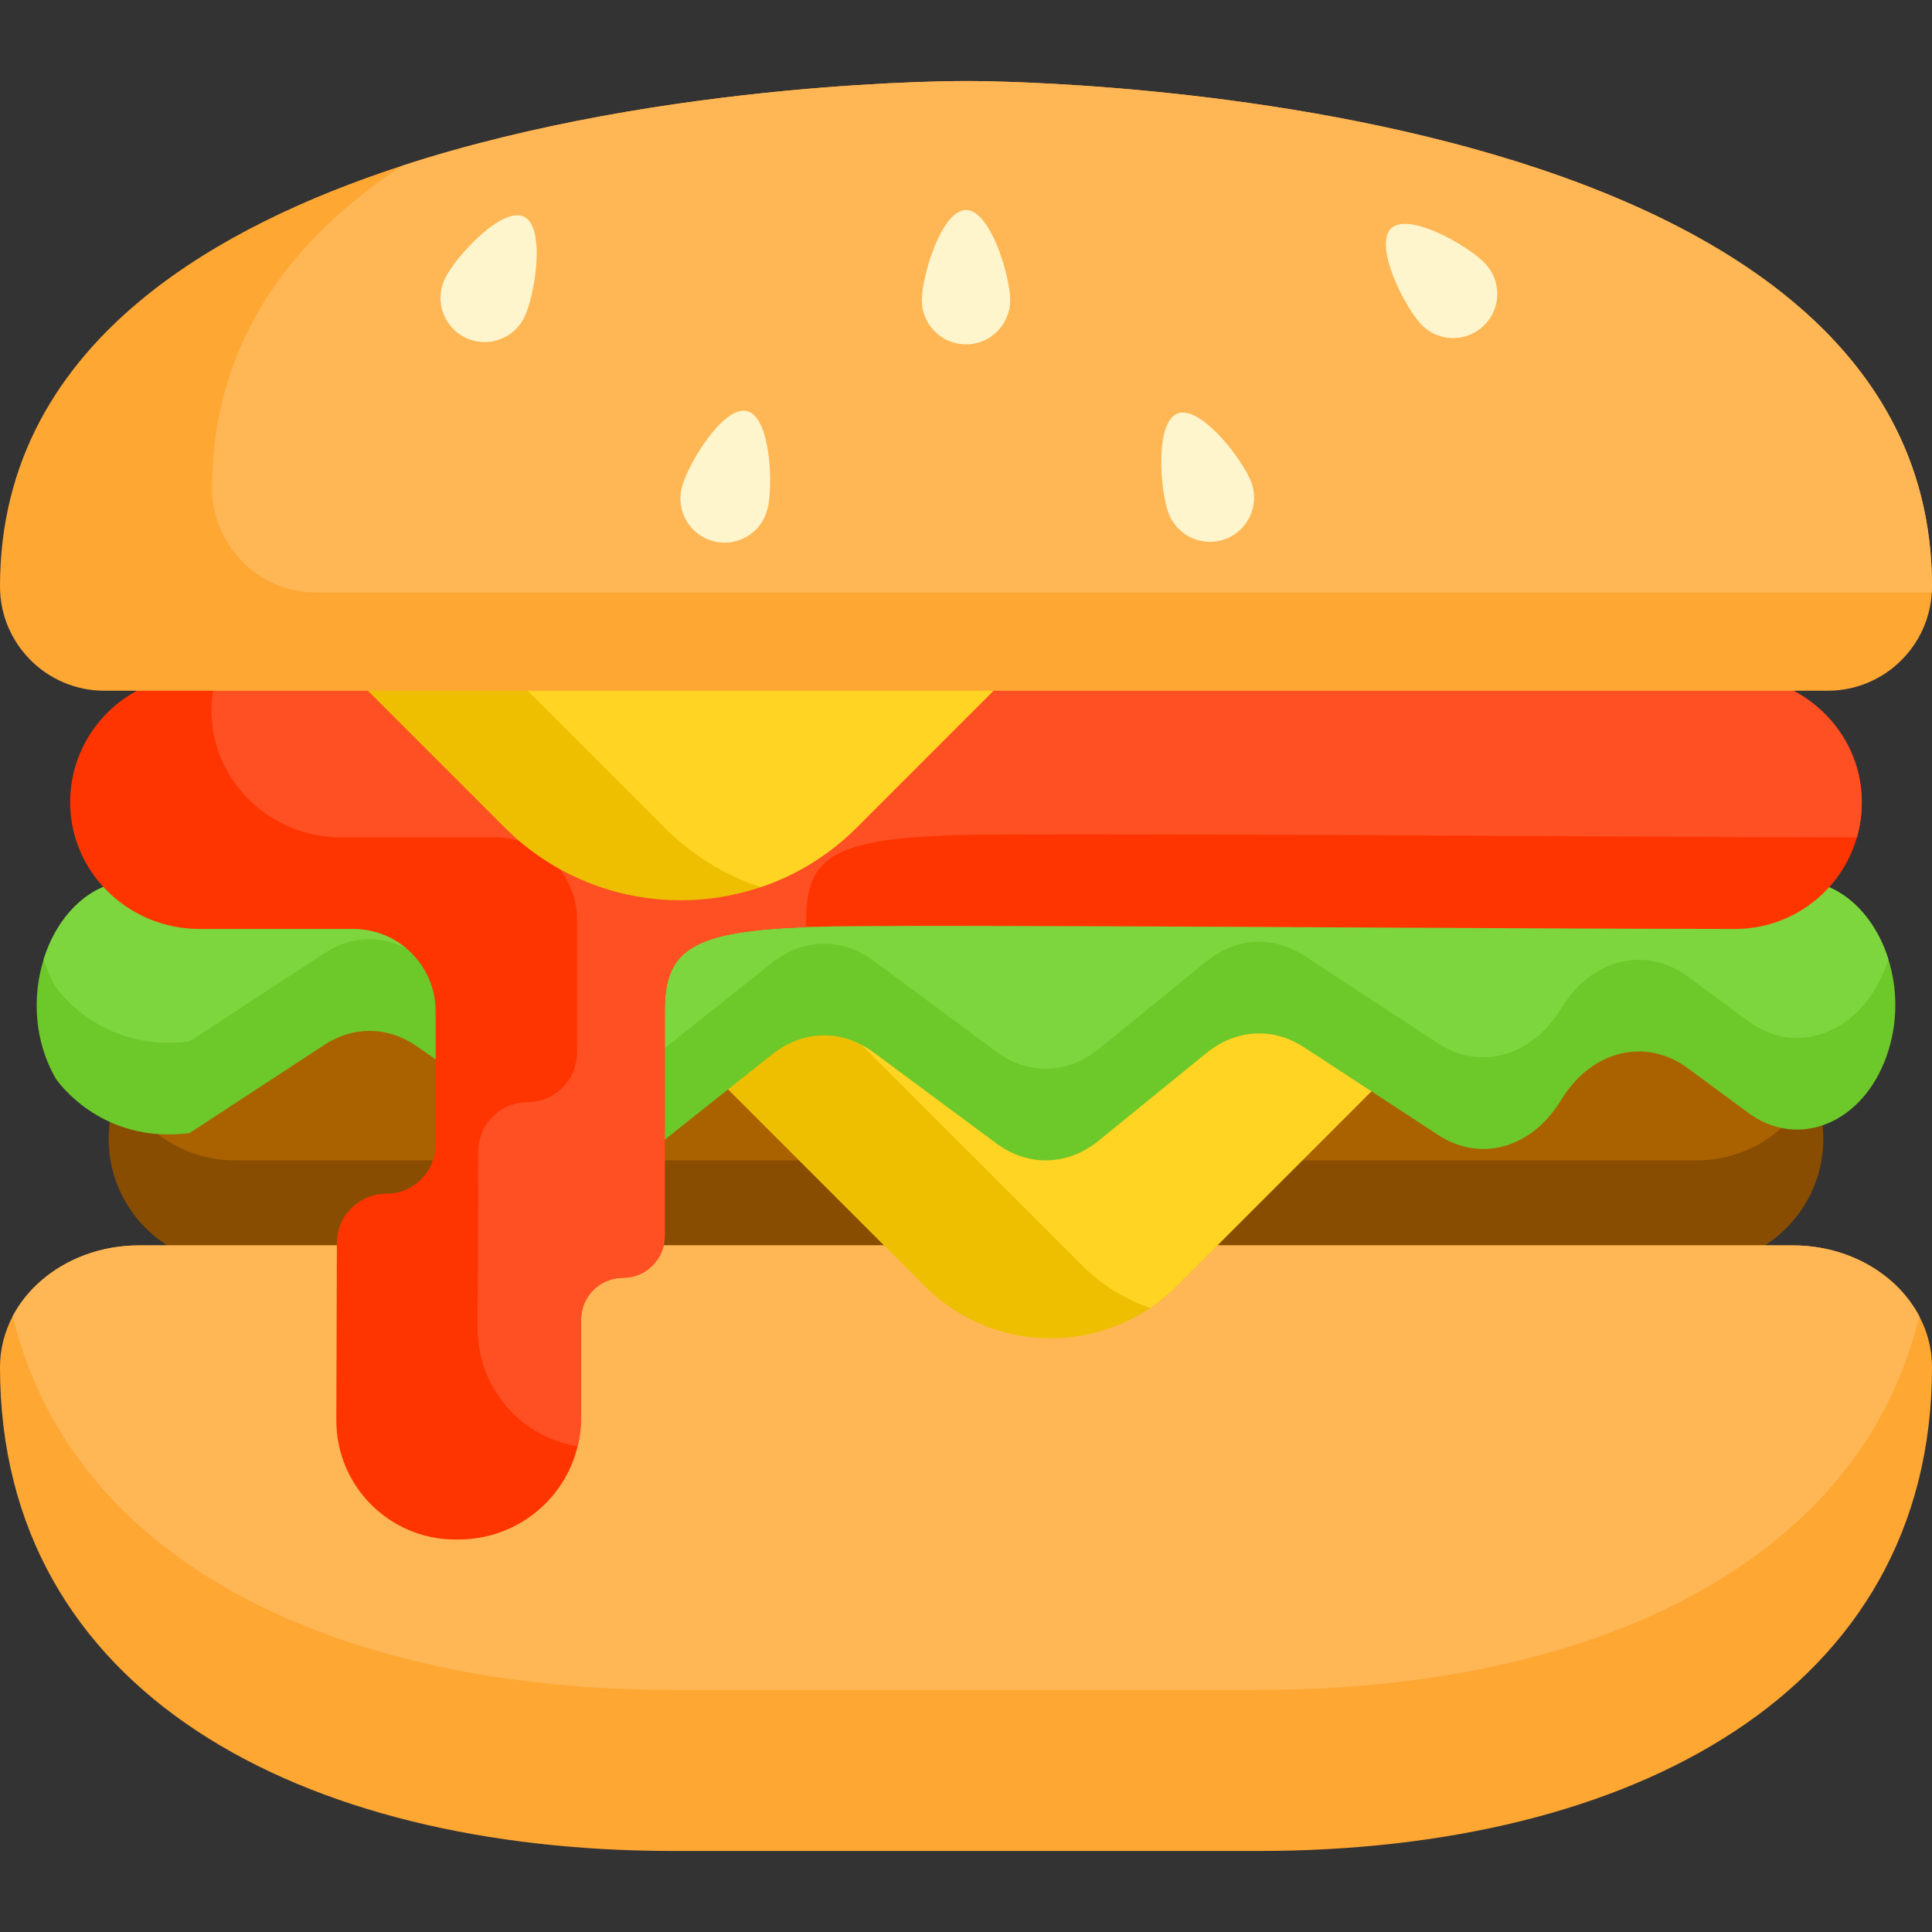
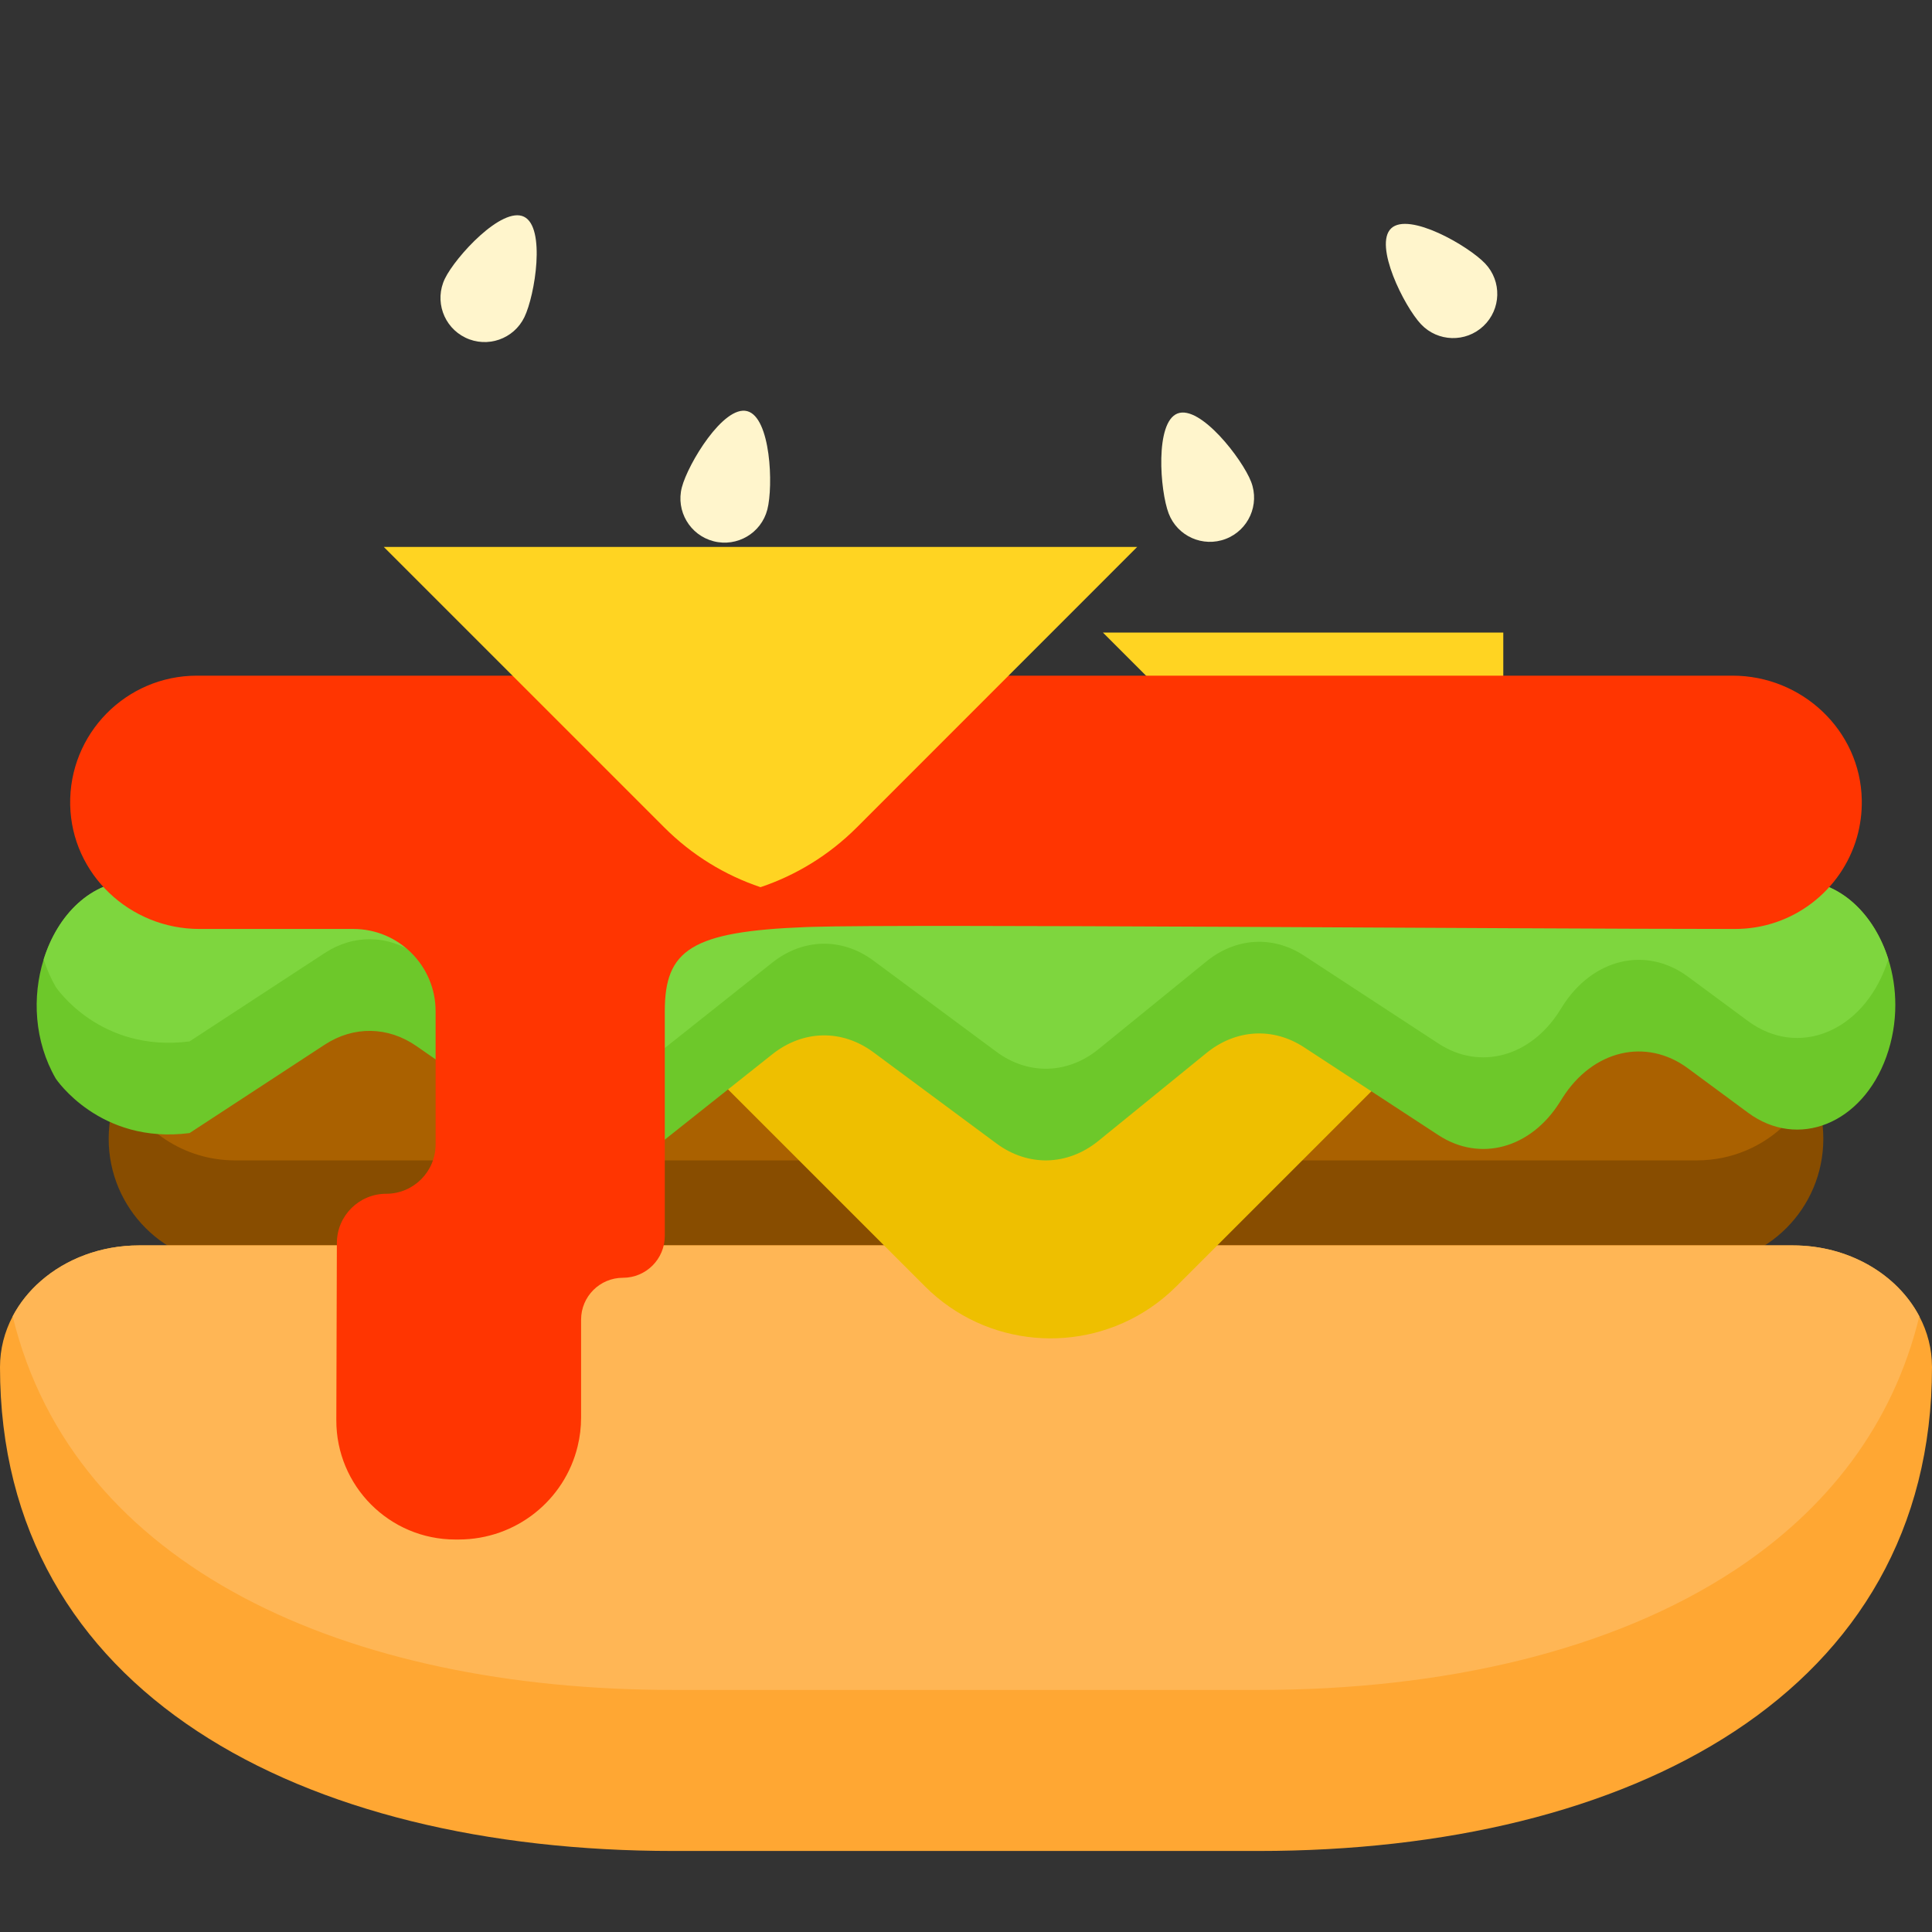
<svg xmlns="http://www.w3.org/2000/svg" version="1.1" id="Capa_1" x="0px" y="0px" viewBox="0 0 512 512" style="enable-background:new 0 0 512 512;" xml:space="preserve">
  <rect x="0" y="0" width="512" height="512" fill="#333333" stroke="none" />
  <path style="fill:#884D00;" d="M483.199,301.788c0,9.253-3.747,17.622-9.805,23.68c-6.068,6.058-14.437,9.805-23.68,9.805H62.285  c-18.486,0-33.485-14.988-33.485-33.485c0-4.955,1.072-9.649,2.998-13.875c1.676-3.674,3.987-6.984,6.807-9.805  c6.068-6.058,14.437-9.805,23.68-9.805h387.43c13.542,0,25.21,8.035,30.487,19.61C482.127,292.139,483.199,296.833,483.199,301.788z  " />
  <path style="fill:#AA6100;" d="M480.202,287.913c-1.676,3.664-3.997,6.984-6.807,9.795c-6.068,6.058-14.437,9.805-23.68,9.805  H62.285c-13.531,0-25.199-8.035-30.487-19.599c1.676-3.674,3.986-6.984,6.807-9.805c6.068-6.058,14.437-9.805,23.68-9.805h387.43  C463.256,268.303,474.924,276.339,480.202,287.913z" />
  <path style="fill:#FFA733;" d="M512,362.303c0,43.144-19.974,75.202-52.262,96.467c-32.298,21.275-76.909,31.757-126.184,31.757  H178.445C79.897,490.527,0,448.591,0,362.303c0-4.809,1.197-9.368,3.362-13.469c1.832-3.497,4.361-6.651,7.432-9.337  c6.662-5.839,15.884-9.451,26.053-9.451h438.307c14.853,0,27.656,7.702,33.485,18.788C510.803,352.936,512,357.495,512,362.303z" />
  <path style="fill:#FFB655;" d="M508.638,348.835c-6.953,28.728-24.377,51.106-48.9,67.26  c-32.298,21.275-76.909,31.757-126.184,31.757H178.445c-86.704,0-158.96-32.454-175.083-99.017c1.832-3.497,4.361-6.651,7.432-9.337  c6.662-5.839,15.884-9.451,26.053-9.451h438.307C490.007,330.047,502.809,337.75,508.638,348.835z" />
  <path style="fill:#EEBF00;" d="M398.387,254.252l-86.621,86.621c-2.175,2.165-4.497,4.08-6.953,5.735  c-18.34,12.417-43.466,10.513-59.714-5.735l-86.621-86.621L398.387,254.252L398.387,254.252z" />
-   <path style="fill:#FFD422;" d="M398.387,254.252l-86.621,86.621c-2.175,2.165-4.497,4.08-6.953,5.735  c-6.609-2.248-12.813-6.006-18.08-11.283l-81.073-81.073H398.387z" />
+   <path style="fill:#FFD422;" d="M398.387,254.252c-2.175,2.165-4.497,4.08-6.953,5.735  c-6.609-2.248-12.813-6.006-18.08-11.283l-81.073-81.073H398.387z" />
  <path style="fill:#6DC82A;" d="M502.278,266.336c0,4.538-0.749,9.18-2.373,13.708c-6.36,17.747-23.388,24.637-36.659,14.832  l-15.915-11.751c-11.106-8.212-25.272-4.85-33.308,7.911l-0.677,1.072c-7.713,12.261-21.161,15.904-32.142,8.722l-35.639-23.305  c-8.223-5.371-18.08-4.788-25.865,1.551l-28.561,23.232c-8.202,6.672-18.652,6.953-27.073,0.718l-32.579-24.148  c-8.327-6.172-18.652-5.975-26.823,0.52L175,302.954c-7.963,6.318-17.976,6.682-26.209,0.968l-38.408-26.688  c-7.557-5.246-16.664-5.392-24.325-0.385l-35.826,23.43c-23.857,3.071-35.462-14.447-35.462-14.447  c-5.714-9.93-6.287-21.702-3.195-31.58c3.674-11.803,12.574-20.9,24.148-20.9h440.566c11.345,0,20.411,8.962,24.138,20.848  C501.633,258.009,502.278,262.121,502.278,266.336z" />
  <path style="fill:#7ED63E;" d="M500.426,254.2c-0.156,0.52-0.333,1.03-0.52,1.551c-6.36,17.757-23.388,24.648-36.659,14.843  l-15.915-11.762c-11.106-8.202-25.272-4.84-33.308,7.911l-0.677,1.082c-7.713,12.261-21.161,15.904-32.142,8.722l-35.639-23.305  c-8.223-5.381-18.08-4.788-25.865,1.551l-28.561,23.232c-8.202,6.672-18.652,6.943-27.073,0.708l-32.579-24.148  c-8.327-6.172-18.652-5.964-26.823,0.52L175,278.67c-7.963,6.308-17.976,6.682-26.209,0.968l-38.408-26.688  c-7.557-5.256-16.664-5.402-24.325-0.385l-35.826,23.419c-23.857,3.081-35.462-14.447-35.462-14.447  c-1.343-2.342-2.404-4.788-3.195-7.286c3.674-11.803,12.574-20.901,24.148-20.901h440.566  C487.633,233.351,496.699,242.313,500.426,254.2z" />
  <path style="fill:#FF3501;" d="M493.389,211.93c0.073,3.466-0.385,6.807-1.28,9.961c-4.028,14.031-16.956,24.294-32.277,24.294  c-60.162,0-220.403-1.353-244.571-0.552c-0.541,0.021-1.082,0.042-1.613,0.052c-30.518,1.155-37.471,6.047-37.471,22.316v59.527  c0,3.06-1.239,5.839-3.247,7.848c-2.009,2.009-4.778,3.247-7.838,3.247c-6.131,0-11.096,4.965-11.096,11.096v25.928  c0,2.633-0.312,5.184-0.916,7.64c-3.424,14.177-16.217,24.7-31.58,24.7h-0.822c-17.466,0-31.601-14.187-31.549-31.653l0.146-46.932  c0.01-3.601,1.478-6.87,3.841-9.222c2.373-2.363,5.631-3.82,9.243-3.82c7.224,0,13.084-5.86,13.084-13.084v-35.275  c0-12.053-9.763-21.816-21.816-21.816H52.803c-18.371,0-33.828-14.499-34.203-32.87c-0.375-18.85,14.801-34.255,33.568-34.255  h406.998C477.547,179.06,493.025,193.559,493.389,211.93z" />
-   <path style="fill:#FF5023;" d="M493.389,211.93c0.073,3.466-0.385,6.807-1.28,9.961c-63.69-0.062-215.875-1.322-239.377-0.552  c-31.892,1.051-39.084,5.829-39.084,22.379v1.967c-30.518,1.155-37.471,6.047-37.471,22.316v59.527c0,3.06-1.239,5.839-3.247,7.848  c-2.009,2.009-4.778,3.247-7.838,3.247c-6.131,0-11.096,4.965-11.096,11.096v25.928c0,2.633-0.312,5.184-0.916,7.64  c-15.051-2.425-26.532-15.509-26.48-31.247l0.146-46.922c0.01-3.612,1.478-6.87,3.841-9.222c2.373-2.363,5.631-3.82,9.243-3.82  c7.224,0,13.084-5.86,13.084-13.084v-35.275c0-12.053-9.763-21.816-21.816-21.816H90.274c-18.371,0-33.828-14.499-34.203-32.87  c-0.073-3.466,0.385-6.807,1.291-9.971h401.804C477.547,179.06,493.025,193.559,493.389,211.93z" />
-   <path style="fill:#EEBF00;" d="M301.371,144.94l-74.266,74.297c-7.442,7.442-16.217,12.74-25.564,15.873  c-23.045,7.786-49.524,2.488-67.864-15.873L59.381,144.94H301.371z" />
  <path style="fill:#FFD422;" d="M301.371,144.94l-74.266,74.297c-7.442,7.442-16.217,12.74-25.564,15.873  c-9.337-3.133-18.111-8.431-25.543-15.873l-74.297-74.297H301.371z" />
-   <path style="fill:#FFA733;" d="M512,155.391c0,0.552-0.021,1.093-0.052,1.634c-0.406,6.984-3.404,13.281-8.046,17.924  c-5.007,5.007-11.918,8.098-19.558,8.098H27.656C12.386,183.046,0,170.66,0,155.391C0,122.25,15.363,97.3,38.564,78.533  c18.829-15.238,42.831-26.407,67.958-34.598C176.822,21.047,256,21.473,256,21.473S512,20.089,512,155.391z" />
-   <path style="fill:#FFB655;" d="M512,155.391c0,0.552-0.021,1.093-0.052,1.634H83.862c-15.269,0-27.656-12.386-27.656-27.656  c0-33.141,15.363-58.091,38.564-76.857c3.726-3.019,7.65-5.87,11.751-8.577C176.822,21.047,256,21.473,256,21.473  S512,20.089,512,155.391z" />
  <g>
    <path style="fill:#FFF5CC;" d="M393.6,69.855c4.439,4.698,4.229,12.105-0.468,16.545c-4.698,4.439-12.105,4.229-16.544-0.468   c-4.439-4.697-12.61-20.974-7.912-25.414S389.161,65.156,393.6,69.855z" />
    <path style="fill:#FFF5CC;" d="M331.565,127.694c2.317,6.034-0.696,12.804-6.73,15.121c-6.034,2.317-12.804-0.696-15.121-6.73   c-2.317-6.034-3.678-24.195,2.355-26.512C318.103,107.257,329.248,121.66,331.565,127.694z" />
-     <path style="fill:#FFF5CC;" d="M267.703,79.559c0,6.464-5.24,11.703-11.703,11.703c-6.464,0-11.703-5.24-11.703-11.703   c0-6.464,5.24-23.905,11.703-23.905C262.464,55.653,267.703,73.095,267.703,79.559z" />
    <path style="fill:#FFF5CC;" d="M203.354,135.028c-1.616,6.258-8,10.021-14.258,8.405c-6.258-1.616-10.021-8-8.405-14.258   c1.616-6.258,11.051-21.835,17.31-20.219C204.259,110.572,204.97,128.771,203.354,135.028z" />
    <path style="fill:#FFF5CC;" d="M138.969,84.05c-2.818,5.816-9.817,8.248-15.635,5.43c-5.816-2.818-8.248-9.817-5.43-15.635   c2.818-5.816,15.137-19.23,20.955-16.411C144.676,60.253,141.787,78.234,138.969,84.05z" />
  </g>
  <g>
</g>
  <g>
</g>
  <g>
</g>
  <g>
</g>
  <g>
</g>
  <g>
</g>
  <g>
</g>
  <g>
</g>
  <g>
</g>
  <g>
</g>
  <g>
</g>
  <g>
</g>
  <g>
</g>
  <g>
</g>
  <g>
</g>
</svg>